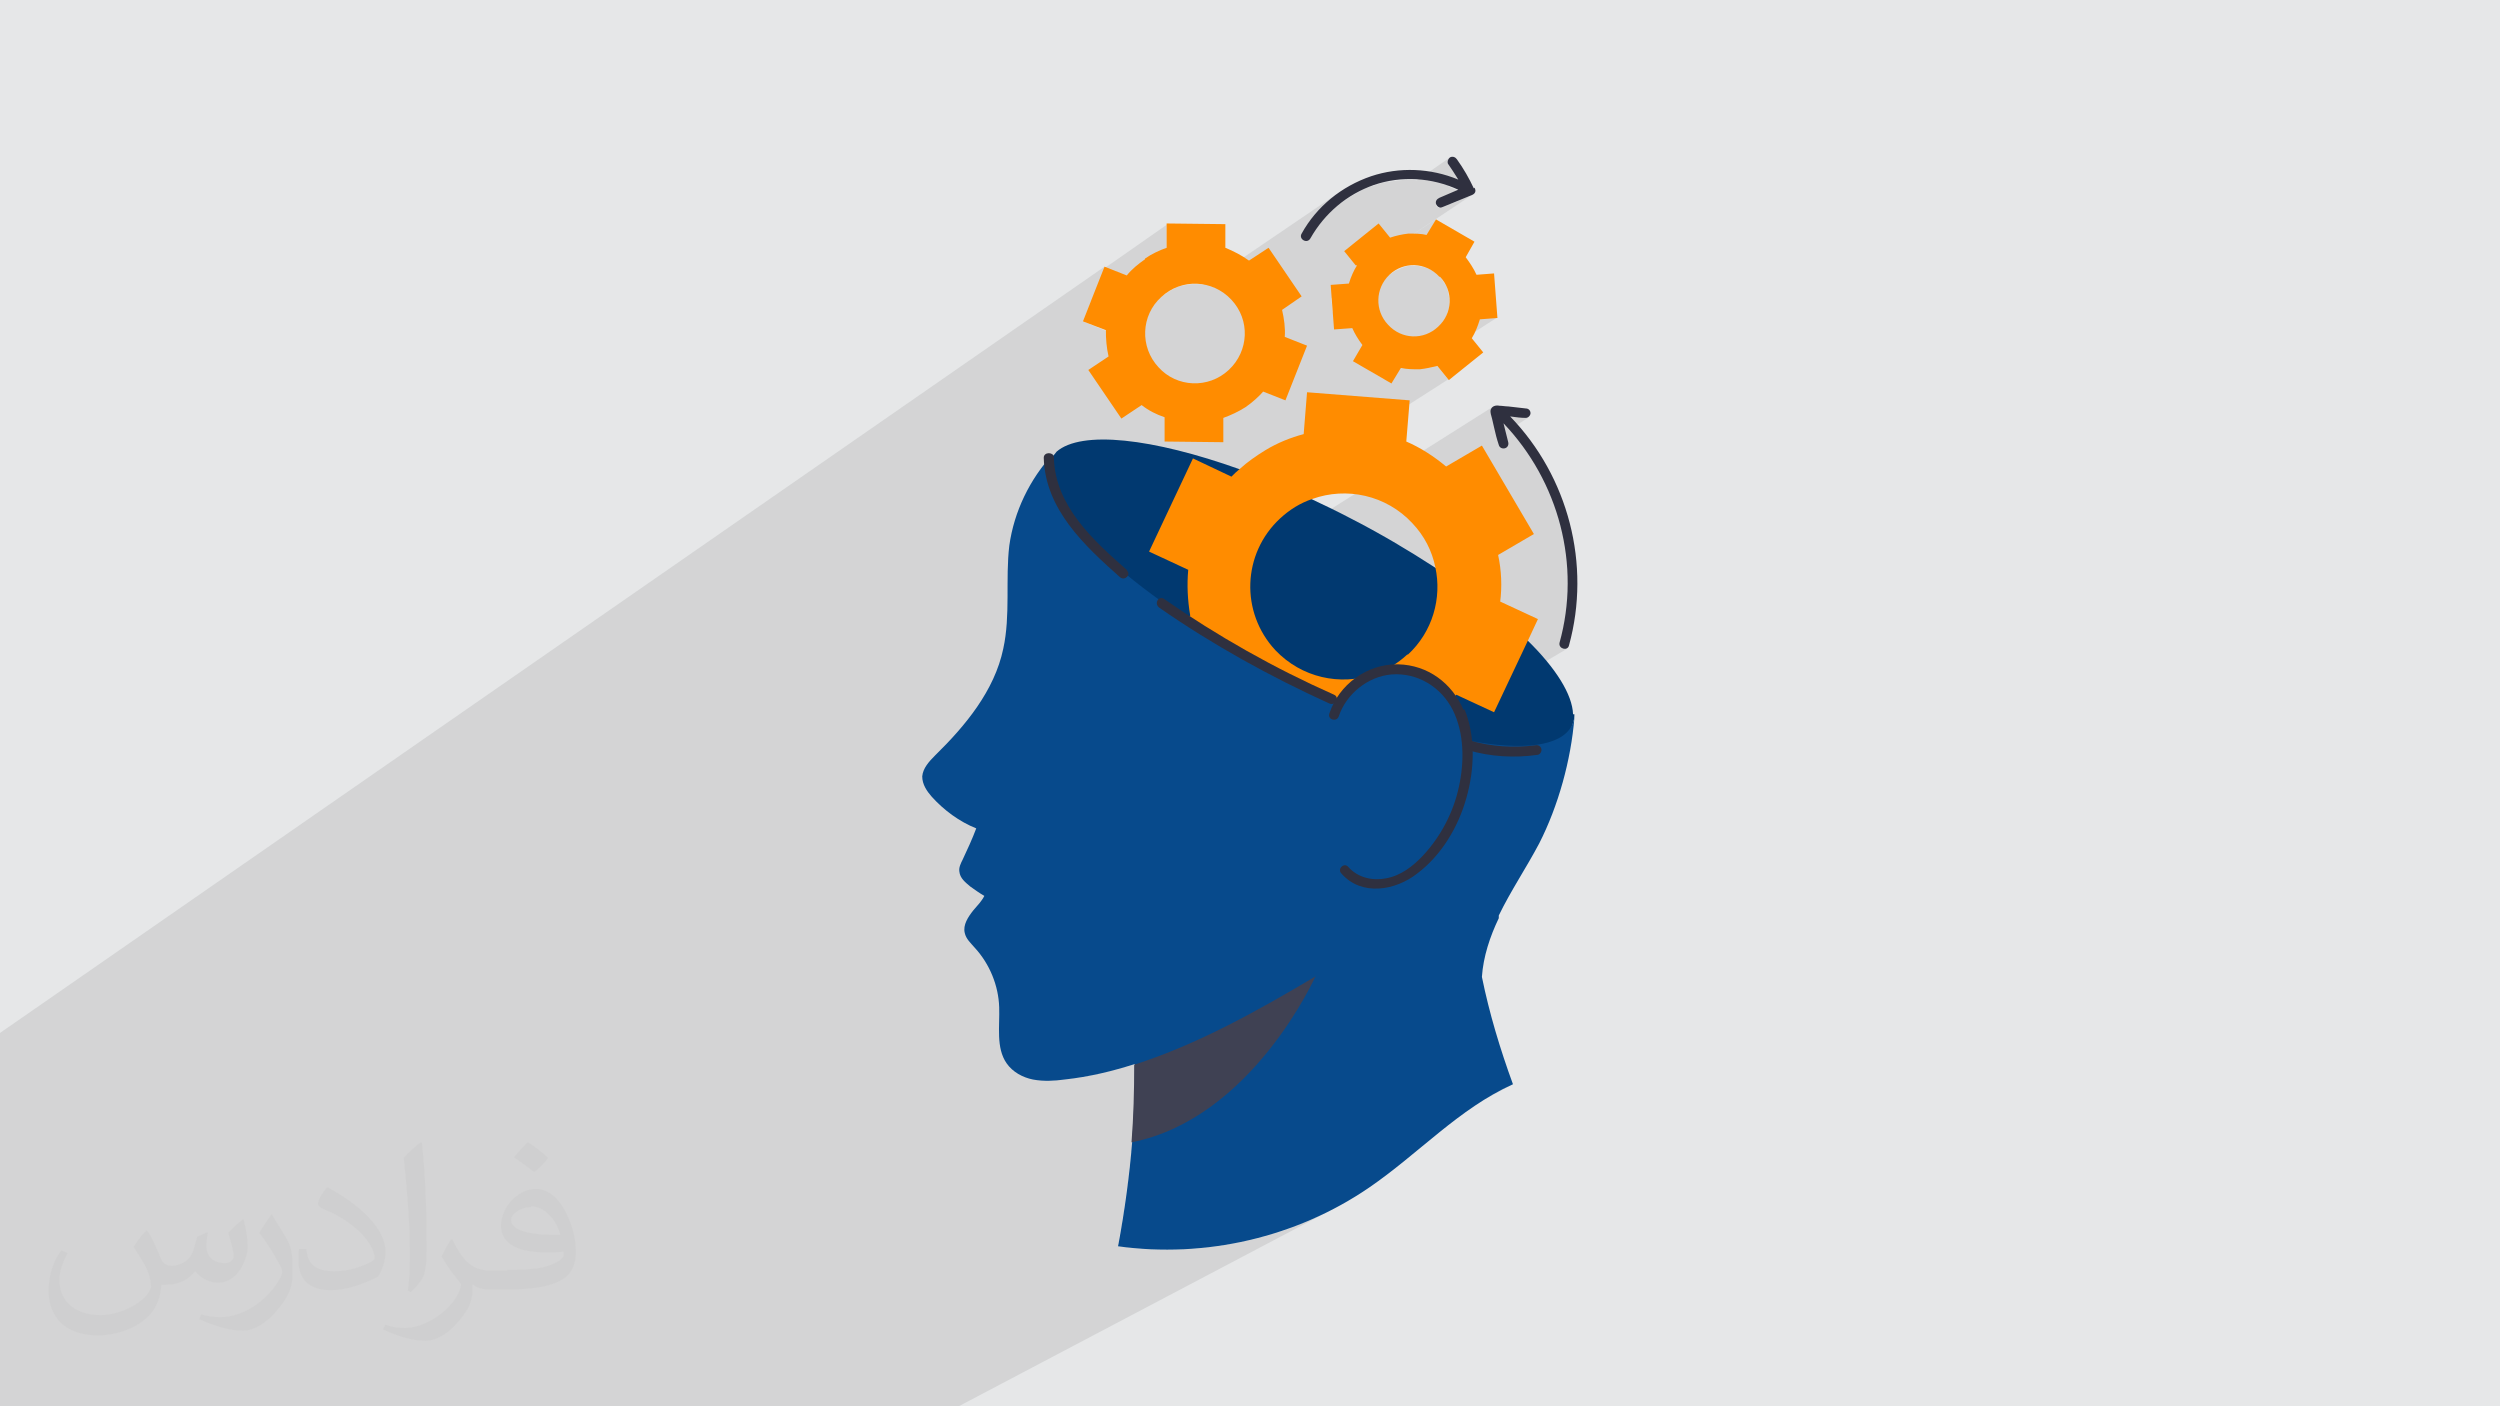
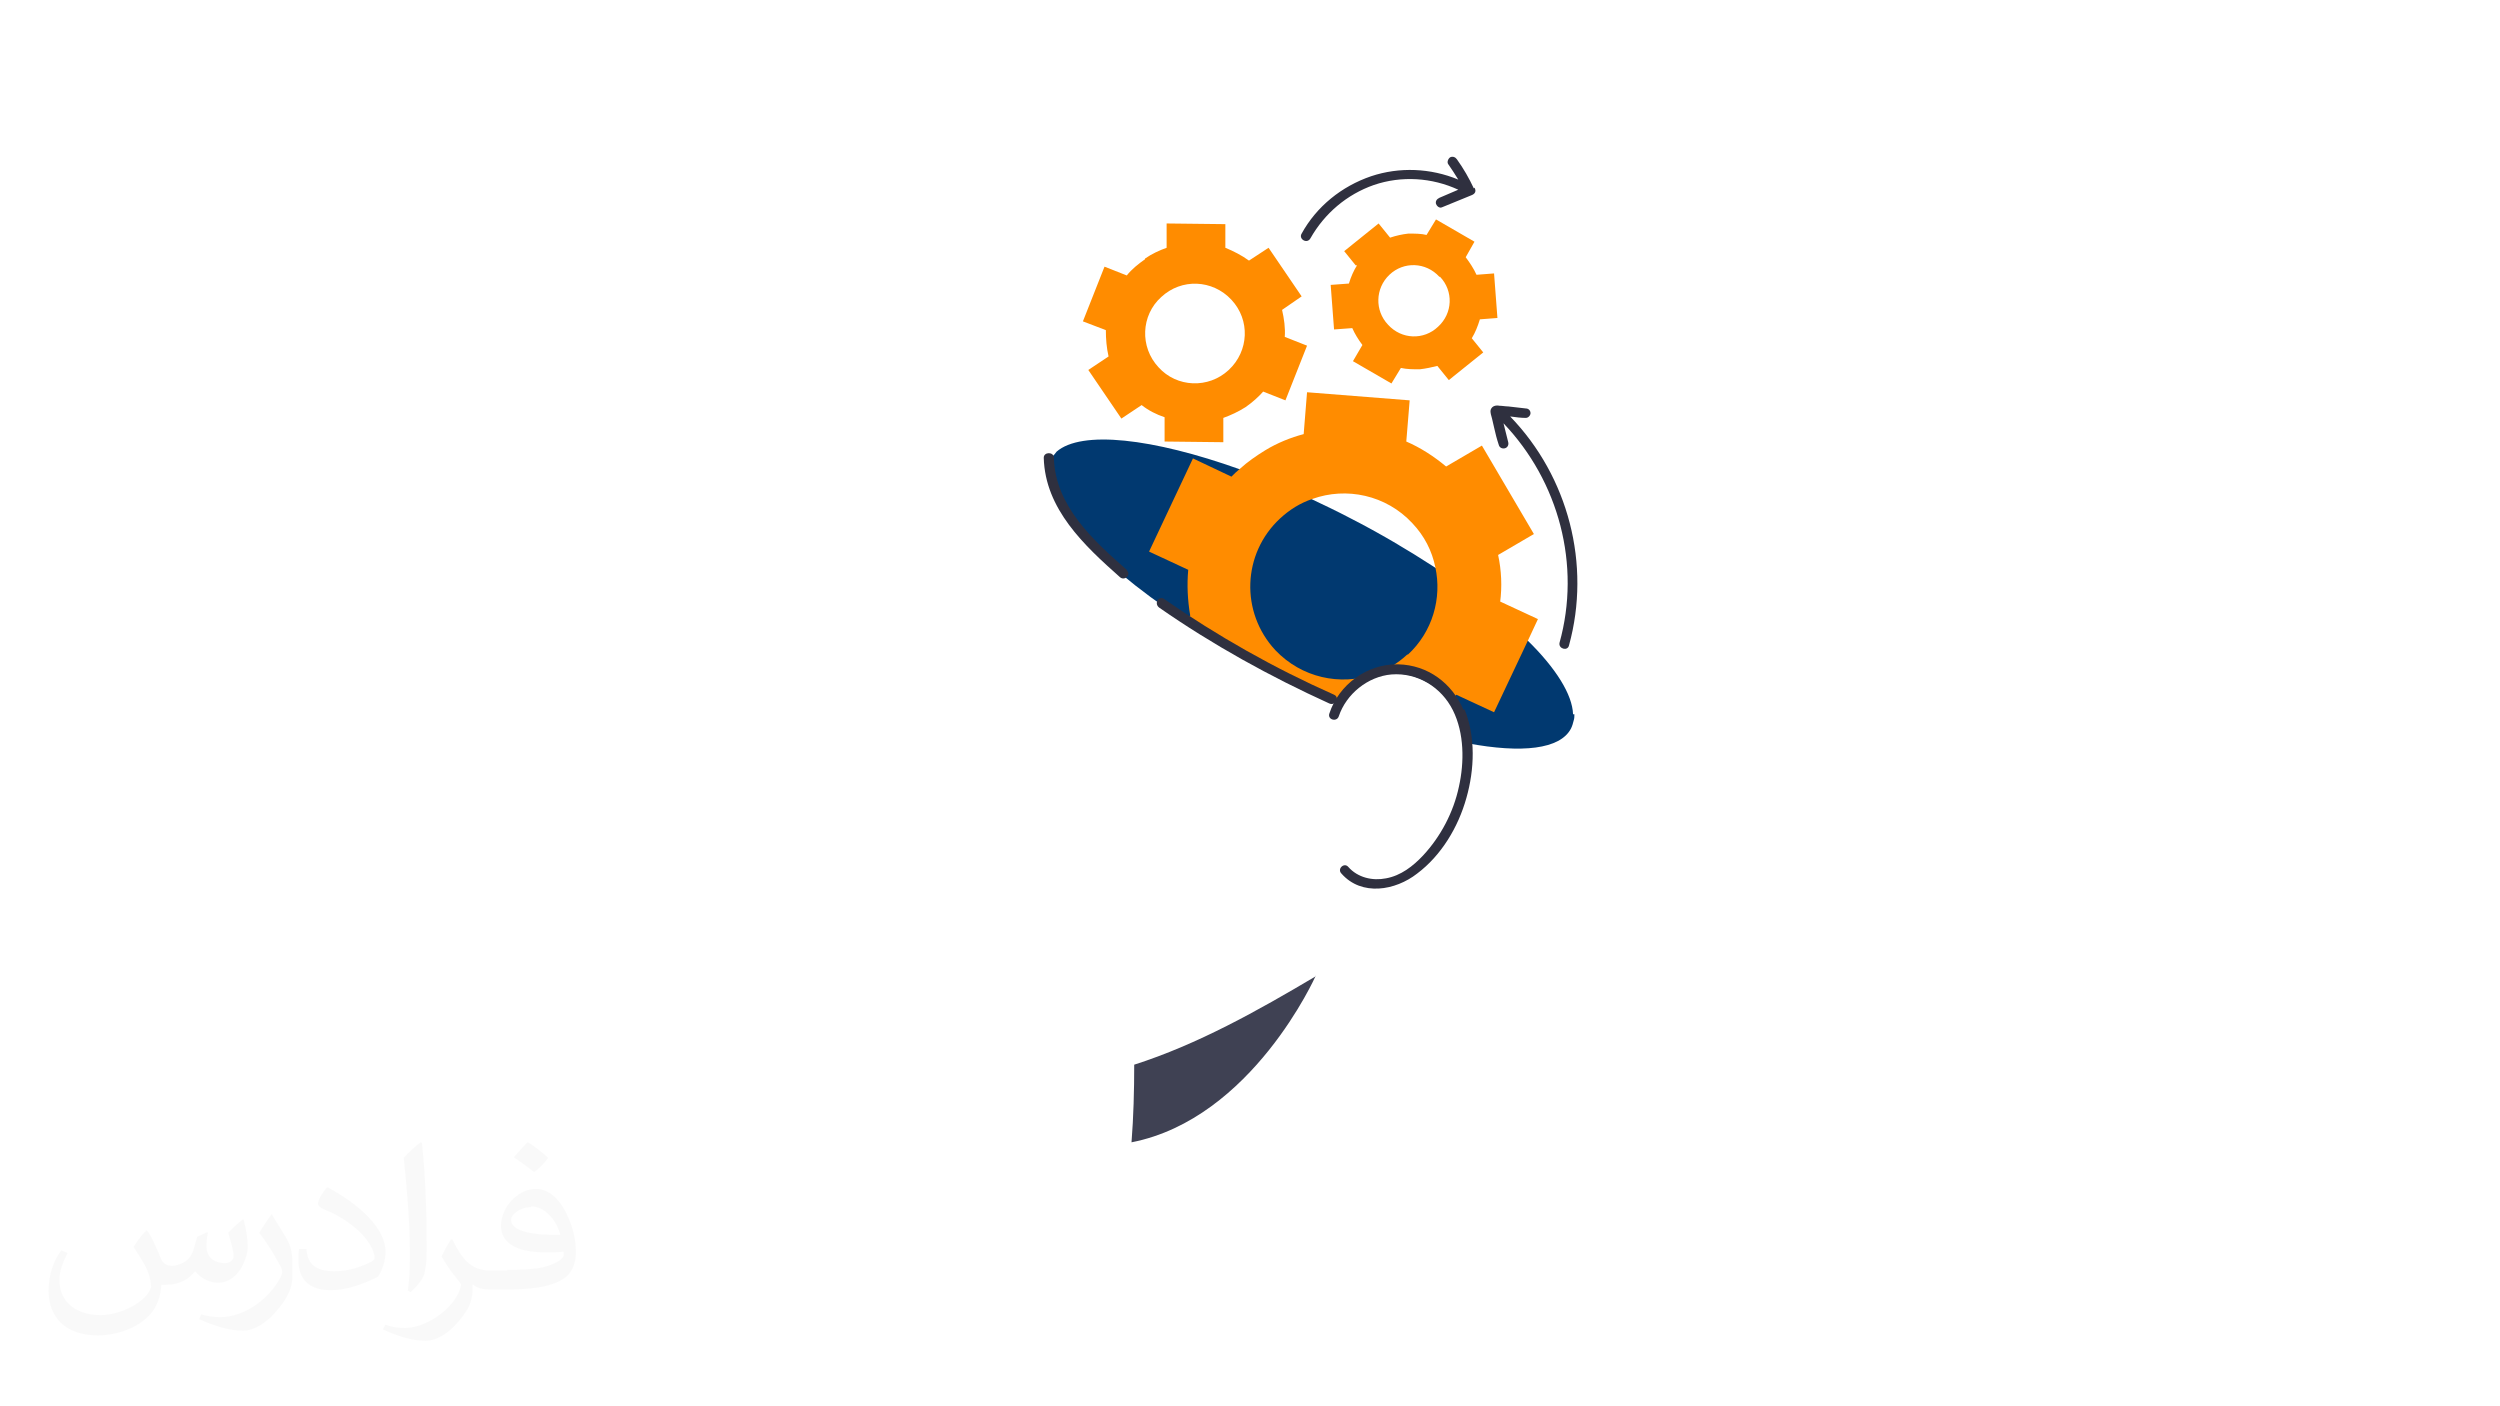
<svg xmlns="http://www.w3.org/2000/svg" xml:space="preserve" width="3.703in" height="2.083in" version="1.1" style="shape-rendering:geometricPrecision; text-rendering:geometricPrecision; image-rendering:optimizeQuality; fill-rule:evenodd; clip-rule:evenodd" viewBox="0 0 3703 2083" enable-background="new 0 0 512 512">
  <defs>
    <style type="text/css">
   
    .fil0 {fill:#E6E7E8}
    .fil6 {fill:#3F4153;fill-rule:nonzero}
    .fil7 {fill:#2F303F;fill-rule:nonzero}
    .fil3 {fill:#013970;fill-rule:nonzero}
    .fil5 {fill:#074A8C;fill-rule:nonzero}
    .fil4 {fill:darkorange;fill-rule:nonzero}
    .fil2 {fill:#373435;fill-opacity:0.031}
    .fil1 {fill:#373435;fill-opacity:0.102}
   
  </style>
  </defs>
  <g id="Layer_x0020_1">
-     <polygon class="fil0" points="0,0 3703,0 3703,2083 0,2083 " />
-     <polygon class="fil1" points="2148,233 2099,267 2098,267 2090,266 2082,266 2074,267 2066,268 2058,269 2050,270 2043,272 2035,275 2027,277 2020,280 2013,284 2006,288 1999,292 1993,296 1934,336 1937,332 1942,325 1947,318 1953,311 1959,305 1965,299 1972,294 1978,289 1985,284 1782,422 1779,421 1772,421 1765,421 1758,422 1751,423 1744,425 1738,428 1731,432 1638,496 1638,495 1638,490 1604,476 1616,446 1728,368 1728,333 1635,398 1636,395 0,1530 0,1532 0,1555 0,1560 0,1561 0,1579 0,1609 0,1614 0,1640 0,1644 0,1644 0,1653 0,1667 0,1676 0,1711 0,1717 0,1717 0,1719 0,1719 0,1721 0,1722 0,1730 0,1730 0,1758 0,1759 0,1764 0,1794 0,1796 0,1812 0,1812 0,1817 0,1836 0,1840 0,1841 0,1846 0,1882 0,1885 0,1888 0,1893 0,1915 0,1920 0,1920 0,1928 0,1967 0,1972 0,1974 0,1980 0,1990 0,1998 0,2014 0,2024 0,2024 0,2047 0,2083 63,2083 73,2083 108,2083 109,2083 130,2083 174,2083 211,2083 225,2083 228,2083 240,2083 243,2083 243,2083 244,2083 245,2083 246,2083 248,2083 249,2083 254,2083 254,2083 256,2083 262,2083 265,2083 265,2083 285,2083 298,2083 310,2083 383,2083 387,2083 402,2083 410,2083 422,2083 434,2083 466,2083 473,2083 491,2083 494,2083 497,2083 578,2083 579,2083 584,2083 593,2083 599,2083 604,2083 604,2083 605,2083 609,2083 611,2083 621,2083 683,2083 684,2083 694,2083 719,2083 726,2083 784,2083 817,2083 819,2083 969,2083 995,2083 1208,2083 1216,2083 1341,2083 1343,2083 1420,2083 1976,1790 1965,1796 1954,1801 1943,1806 1931,1811 1920,1815 1909,1820 1897,1824 1885,1827 1874,1831 1862,1834 1850,1837 1838,1839 1826,1842 1814,1844 1802,1846 1790,1847 1786,1848 2241,1606 2233,1610 2226,1613 2219,1617 1784,1848 1778,1849 1766,1850 1753,1850 1741,1851 1729,1851 1717,1851 1705,1850 1692,1850 1680,1849 1668,1847 1656,1846 1657,1841 1658,1837 1658,1832 1659,1827 1660,1823 1661,1818 1662,1813 1662,1809 1663,1804 1664,1799 1665,1795 1665,1790 1666,1785 1667,1781 1667,1776 1668,1771 1669,1767 1669,1762 1670,1757 1671,1753 1671,1748 1672,1743 1672,1739 1673,1734 1673,1729 1674,1724 1674,1720 1675,1715 1675,1710 1675,1707 1754,1664 1768,1656 1782,1647 1794,1638 1807,1629 1819,1619 1830,1609 1841,1598 1852,1588 1862,1577 1871,1566 1880,1555 1888,1545 1896,1534 1903,1524 1910,1514 1916,1504 1922,1495 1927,1487 1932,1479 1936,1471 1939,1465 1942,1459 1945,1454 1947,1450 1948,1447 1949,1446 1949,1445 1825,1515 1818,1519 1810,1523 1801,1527 1793,1531 1784,1535 1776,1539 1767,1543 1759,1547 1750,1550 1741,1554 1733,1557 1724,1561 1715,1564 1707,1567 1698,1570 1689,1573 1680,1576 1680,1576 1674,1578 1668,1580 1661,1582 1655,1584 1648,1585 1642,1587 1635,1589 1629,1590 1622,1591 1616,1593 1609,1594 1603,1595 1596,1596 1590,1597 1583,1598 1576,1599 1573,1599 1570,1599 1568,1600 1567,1600 2086,1304 2079,1307 2072,1311 2064,1313 2057,1315 2049,1317 2042,1317 2034,1317 2033,1317 2076,1293 2079,1291 2083,1289 2086,1286 2089,1284 2093,1281 2096,1279 2099,1276 2102,1273 2105,1270 2108,1267 2113,1262 2117,1256 2122,1251 2126,1245 2130,1239 2134,1233 2138,1226 2141,1220 2144,1213 2147,1207 2150,1200 2153,1193 2154,1190 2279,1118 2280,1117 2281,1116 2282,1115 2283,1114 2283,1112 2312,1096 2308,1097 2308,1097 2312,1096 2315,1094 2317,1091 2320,1089 2322,1087 2324,1084 2326,1082 2328,1079 2329,1077 2329,1076 2330,1074 2330,1073 2331,1071 2331,1070 2332,1068 2332,1067 2265,1105 2262,1106 2256,1106 2250,1106 2244,1106 2238,1106 2232,1106 2225,1106 2219,1105 2213,1104 2207,1103 2202,1102 2196,1101 2190,1100 2184,1098 2178,1097 2175,1097 2174,1097 2174,1096 2173,1091 2172,1086 2171,1081 2171,1081 2214,1056 2184,1042 2321,961 2319,961 2316,961 2314,960 2312,958 2311,955 2311,952 2314,941 2316,930 2318,919 2320,909 2321,898 2322,887 2322,876 2323,865 2323,854 2322,843 2321,832 2320,821 2319,810 2317,800 2315,789 2312,778 2309,768 2306,758 2302,747 2299,737 2294,727 2290,717 2285,707 2280,698 2274,688 2269,679 2263,670 2256,661 2250,652 2243,644 2236,636 2265,618 2264,619 2262,619 2261,619 2258,619 2255,618 2252,618 2250,618 2247,618 2244,617 2241,617 2238,617 2238,617 2238,617 2238,617 2238,617 2238,617 2238,617 2238,617 2238,617 2214,632 2214,631 2213,629 2213,628 2212,626 2212,624 2212,623 2211,621 2211,619 2210,618 2210,616 2209,615 2209,613 2209,611 2208,610 2209,608 2209,606 2210,604 2211,603 2212,602 1859,825 1859,824 1862,818 1864,811 1867,805 1870,799 1874,793 1878,788 1882,782 1886,777 1891,772 1896,767 1899,764 1902,762 1904,760 1907,757 1910,755 1913,753 1916,751 1760,851 1760,849 1761,844 1728,829 2145,562 2128,541 2125,542 2122,543 2119,544 2116,544 2112,545 2109,545 2106,546 2102,546 2100,546 2218,470 2192,472 2079,545 2078,545 2075,544 2049,561 2031,550 2122,491 2126,488 2130,484 2134,481 2137,476 2140,472 2143,467 2144,463 2146,458 2147,453 2147,448 2147,443 2146,438 2145,433 2144,428 2142,423 2139,419 2136,414 2133,410 2129,407 2125,403 2120,400 2116,398 2111,396 2106,395 2101,394 2096,394 2091,394 2086,394 2081,395 2076,397 2072,399 2067,401 1974,463 1972,442 2114,348 2128,324 2002,408 2003,407 2180,289 2179,290 2176,291 2173,292 2170,293 2168,294 2165,295 2162,296 2160,297 2157,299 2154,300 2151,301 2149,302 2146,303 2143,304 2141,305 2138,306 2135,308 2134,308 2132,308 2131,308 2130,307 2128,306 2127,305 2127,304 2159,282 2152,279 2145,276 2160,266 2158,263 2156,260 2155,257 2153,254 2151,252 2149,249 2147,246 2145,243 2145,242 2144,241 2144,239 2145,238 2145,236 2146,235 2147,234 " />
    <path class="fil2" d="M219 1824c7,11 11,21 16,32 3,7 5,19 20,19 5,0 11,-2 17,-5 7,-4 11,-9 14,-17l6 -21 15 -7 1 1c-2,8 -2,15 -2,21 0,18 15,24 27,24 7,0 13,-4 13,-10 0,-8 -4,-22 -8,-35 7,-7 14,-14 22,-20l1 1c4,15 6,30 6,40 0,9 -4,20 -8,28 -7,14 -20,25 -36,25 -12,0 -25,-6 -34,-17l0 0c-9,11 -22,20 -43,20l-7 0c-1,14 -4,24 -9,33 -13,25 -50,42 -85,42 -49,0 -73,-28 -73,-66 0,-23 7,-45 19,-60l9 4c-7,14 -12,27 -12,40 0,35 28,52 61,52 30,0 69,-20 75,-42 -2,-25 -12,-36 -26,-59 4,-7 10,-15 17,-23l1 0 0 0 0 -2 0 0 3 2 0 0 0 0zm563 -132c10,6 20,14 30,23 -6,8 -12,15 -21,21 -10,-8 -20,-15 -30,-22 7,-8 14,-15 20,-22l1 0 0 0 0 0zm5 96c-17,0 -30,11 -30,19 0,17 33,23 73,22 -5,-20 -22,-42 -43,-42l0 0 0 0 0 1 0 0 0 0zm-37 93c22,0 41,-1 55,-4 16,-4 30,-12 30,-18 0,-2 0,-3 0,-5 -9,1 -19,1 -28,1 -29,0 -52,-7 -61,-23 -2,-4 -4,-10 -4,-15 0,-16 7,-31 19,-42 10,-9 21,-14 33,-14 20,0 37,17 48,43 6,14 11,30 11,51 0,14 -4,25 -12,34 -16,15 -45,21 -90,21l-20 0 0 0 -5 0c-11,0 -19,-2 -25,-7l-1 0c0,2 0,5 0,7 0,10 -3,23 -10,33 -20,30 -42,43 -60,43 -19,0 -42,-7 -63,-17l4 -7c7,3 16,5 29,5 34,0 78,-33 83,-64 -1,-3 -4,-6 -7,-10 -10,-12 -16,-22 -22,-32 5,-10 9,-18 14,-25l2 0c15,30 28,46 57,46l4 0 0 0 21 0 0 0 0 0 0 0 -2 -1 0 0 0 0zm-146 31c2,-13 3,-29 3,-43l0 -21c0,-39 -5,-96 -9,-133 7,-8 17,-17 25,-23l2 1c5,47 7,101 7,151 0,13 0,26 -2,35 -1,12 -7,21 -22,35l-3 -2 0 0 0 0 0 0 -1 0 0 0 0 0zm-150 -62c1,19 10,33 41,33 20,0 36,-5 55,-14 3,-2 5,-4 5,-5 0,-11 -9,-27 -24,-41 -14,-13 -33,-25 -52,-32 -6,-3 -8,-6 -8,-8 0,-6 7,-17 13,-24l2 0c20,11 43,26 60,44 15,16 25,33 25,51 0,13 -4,26 -11,37 -22,11 -46,20 -70,20 -29,0 -48,-13 -48,-45 0,-4 0,-9 1,-16l10 0 0 0 0 0 0 0 1 0 0 0 0 0zm-52 -52l18 29c7,11 13,22 13,41l0 24c0,19 -12,39 -32,59 -15,14 -29,20 -41,20 -19,0 -40,-6 -65,-17l3 -7c8,2 17,4 28,4 35,0 72,-26 89,-58 2,-4 3,-7 3,-9 0,-4 -2,-8 -4,-11 -9,-17 -19,-33 -30,-47 6,-9 11,-18 18,-27l2 0 0 0 0 0 0 0 -2 -1 0 0 0 0z" />
    <g id="_2218090537664">
      <path class="fil3" d="M2332 1058l0 0c0,3 0,6 -1,9 -1,4 -2,8 -4,12 -16,31 -73,37 -153,22 -2,-13 -5,-26 -11,-38 -4,-9 -9,-17 -15,-24 -22,-27 -57,-45 -92,-41 -7,1 -14,3 -21,5 -20,7 -38,21 -52,38 -33,-14 -66,-30 -100,-47 -46,-24 -90,-50 -129,-75 -140,-92 -224,-189 -198,-238 1,-2 2,-4 3,-5 2,-2 4,-4 6,-7 37,-32 142,-20 271,26 34,12 70,27 106,44 19,9 38,18 57,28 45,23 87,48 124,72 56,37 104,74 139,109 43,42 67,81 68,110z" />
      <path class="fil4" d="M2085 969c-15,14 -32,24 -50,30 -50,17 -107,5 -146,-36 -52,-56 -49,-143 7,-195 14,-13 30,-23 48,-29 50,-18 109,-6 148,36 18,19 29,41 34,65 10,46 -4,96 -41,130zm137 -77c3,-23 2,-47 -3,-70l53 -31 -77 -131 -53 31c-18,-15 -38,-28 -59,-37l5 -61 -152 -12 -5 62c-19,5 -39,13 -57,24 -13,8 -26,17 -37,27 -5,4 -9,8 -13,12l-57 -27 -65 138 58 27c-2,22 -1,45 3,68l-8 5c39,26 82,51 129,75 34,18 67,33 100,47 14,-16 32,-30 52,-38 7,-2 14,-4 21,-5 35,-4 69,13 92,41 3,-3 6,-5 8,-8l56 26 51 -108 14 -30 -56 -26z" />
-       <path class="fil5" d="M2220 1360c-13,27 -23,57 -25,87 11,54 27,107 46,159 -80,36 -140,103 -213,153 -108,74 -243,105 -372,87l1 -5c9,-49 16,-100 20,-150 3,-38 4,-77 4,-115 -34,11 -68,19 -104,23 -15,2 -31,3 -47,0 -15,-3 -30,-11 -39,-24 -16,-23 -10,-55 -11,-83 -1,-32 -14,-64 -36,-88 -6,-7 -13,-13 -15,-22 -3,-12 5,-24 13,-34 6,-7 12,-13 16,-21 -7,-4 -14,-9 -21,-14 -7,-6 -15,-12 -16,-22 -1,-6 2,-12 5,-18 7,-15 14,-30 20,-46 -25,-10 -48,-27 -66,-47 -7,-8 -14,-18 -14,-30 1,-12 10,-22 19,-31 45,-44 88,-96 101,-158 11,-50 3,-103 9,-153 7,-50 30,-98 65,-136 -1,2 -2,3 -3,5 -32,63 114,203 327,313 34,18 67,33 100,47 19,-22 45,-39 73,-43 44,-5 88,25 107,65 6,12 9,25 11,38 80,15 137,9 153,-22 2,-4 3,-8 4,-12 -5,63 -24,131 -52,186 -19,36 -42,70 -60,107z" />
      <path class="fil6" d="M1949 1445c0,0 -94,212 -273,247 3,-38 4,-77 4,-115 94,-30 183,-80 269,-131z" />
      <path class="fil7" d="M2168 1052c-17,-40 -53,-67 -97,-68 -46,-1 -88,30 -102,73 -3,9 11,13 14,4 11,-33 43,-59 78,-62 39,-3 74,19 91,53 17,34 17,77 9,113 -8,38 -27,74 -53,102 -15,16 -33,30 -55,34 -20,4 -42,-1 -56,-17 -6,-7 -17,3 -10,10 30,34 80,25 112,0 36,-27 61,-69 73,-112 12,-42 14,-91 -3,-132z" />
      <path class="fil7" d="M1670 845c-50,-44 -107,-95 -109,-167 0,-9 -15,-9 -15,0 2,76 60,130 113,177 7,6 17,-4 10,-10z" />
      <path class="fil7" d="M1976 1029c-88,-39 -173,-87 -252,-142 -8,-5 -15,7 -7,13 79,55 164,102 252,142 9,4 16,-9 7,-13z" />
-       <path class="fil7" d="M2283 1109c-1,-4 -5,-6 -9,-5 -32,4 -65,2 -96,-7 -9,-3 -13,12 -4,14 34,10 69,12 104,7 4,-1 6,-6 5,-9z" />
      <path class="fil4" d="M2133 410c20,21 19,54 -3,74 -21,20 -54,19 -74,-3 -20,-21 -19,-54 2,-74 21,-20 54,-19 74,3zm-123 -17c-5,8 -9,17 -12,27l-27 2 5 66 27 -2c4,9 9,17 15,25l-14 24 57 33 14 -23c9,2 18,2 28,2 9,-1 18,-3 26,-5l17 21 51 -41 -17 -21c5,-8 9,-18 12,-28l26 -2 -5 -66 -26 2c-4,-9 -10,-18 -16,-26l13 -23 -57 -33 -14 23c-8,-2 -17,-2 -27,-2 -9,1 -18,3 -27,6l-17 -21 -51 41 17 21z" />
      <path class="fil4" d="M1824 444c28,30 26,76 -4,104 -30,28 -77,26 -104,-4 -28,-30 -26,-77 4,-104 30,-28 76,-26 104,4zm-128 -60c-10,7 -20,15 -27,24l-33 -13 -32 81 34 13c0,13 1,26 4,39l-30 20 49 72 30 -20c10,8 22,14 34,18l0 36 87 1 0 -36c11,-4 22,-9 33,-16 10,-7 19,-15 26,-23l33 13 32 -81 -33 -13c1,-13 -1,-27 -4,-40l29 -20 -49 -72 -29 19c-11,-8 -23,-14 -35,-19l0 -35 -87 -1 0 36c-11,4 -22,9 -32,16z" />
      <path class="fil7" d="M2238 617c0,0 0,0 0,0 7,1 15,2 22,2 4,0 7,-4 7,-7 0,-4 -3,-7 -7,-7 -9,-1 -17,-2 -26,-3 -4,0 -9,-1 -13,-1 -5,-1 -11,0 -13,6 -1,4 1,9 2,13 1,4 2,9 3,13 2,9 4,17 7,26 1,4 5,6 9,5 4,-1 6,-5 5,-9 -2,-8 -4,-16 -6,-24l-1 -4c82,86 115,210 83,325 -2,9 12,13 14,4 33,-120 -1,-250 -87,-339z" />
      <path class="fil7" d="M2183 279c-7,-15 -15,-29 -25,-43 -2,-3 -6,-5 -10,-3 -3,2 -5,7 -3,10 5,7 10,15 15,23 -41,-17 -87,-19 -129,-5 -44,15 -81,45 -103,85 -5,8 8,16 13,7 21,-37 54,-65 94,-79 41,-14 86,-11 125,7 -9,4 -19,8 -28,12 -4,2 -6,5 -5,9 1,3 5,7 9,5 15,-6 29,-12 44,-18 5,-2 7,-6 4,-11z" />
    </g>
  </g>
</svg>